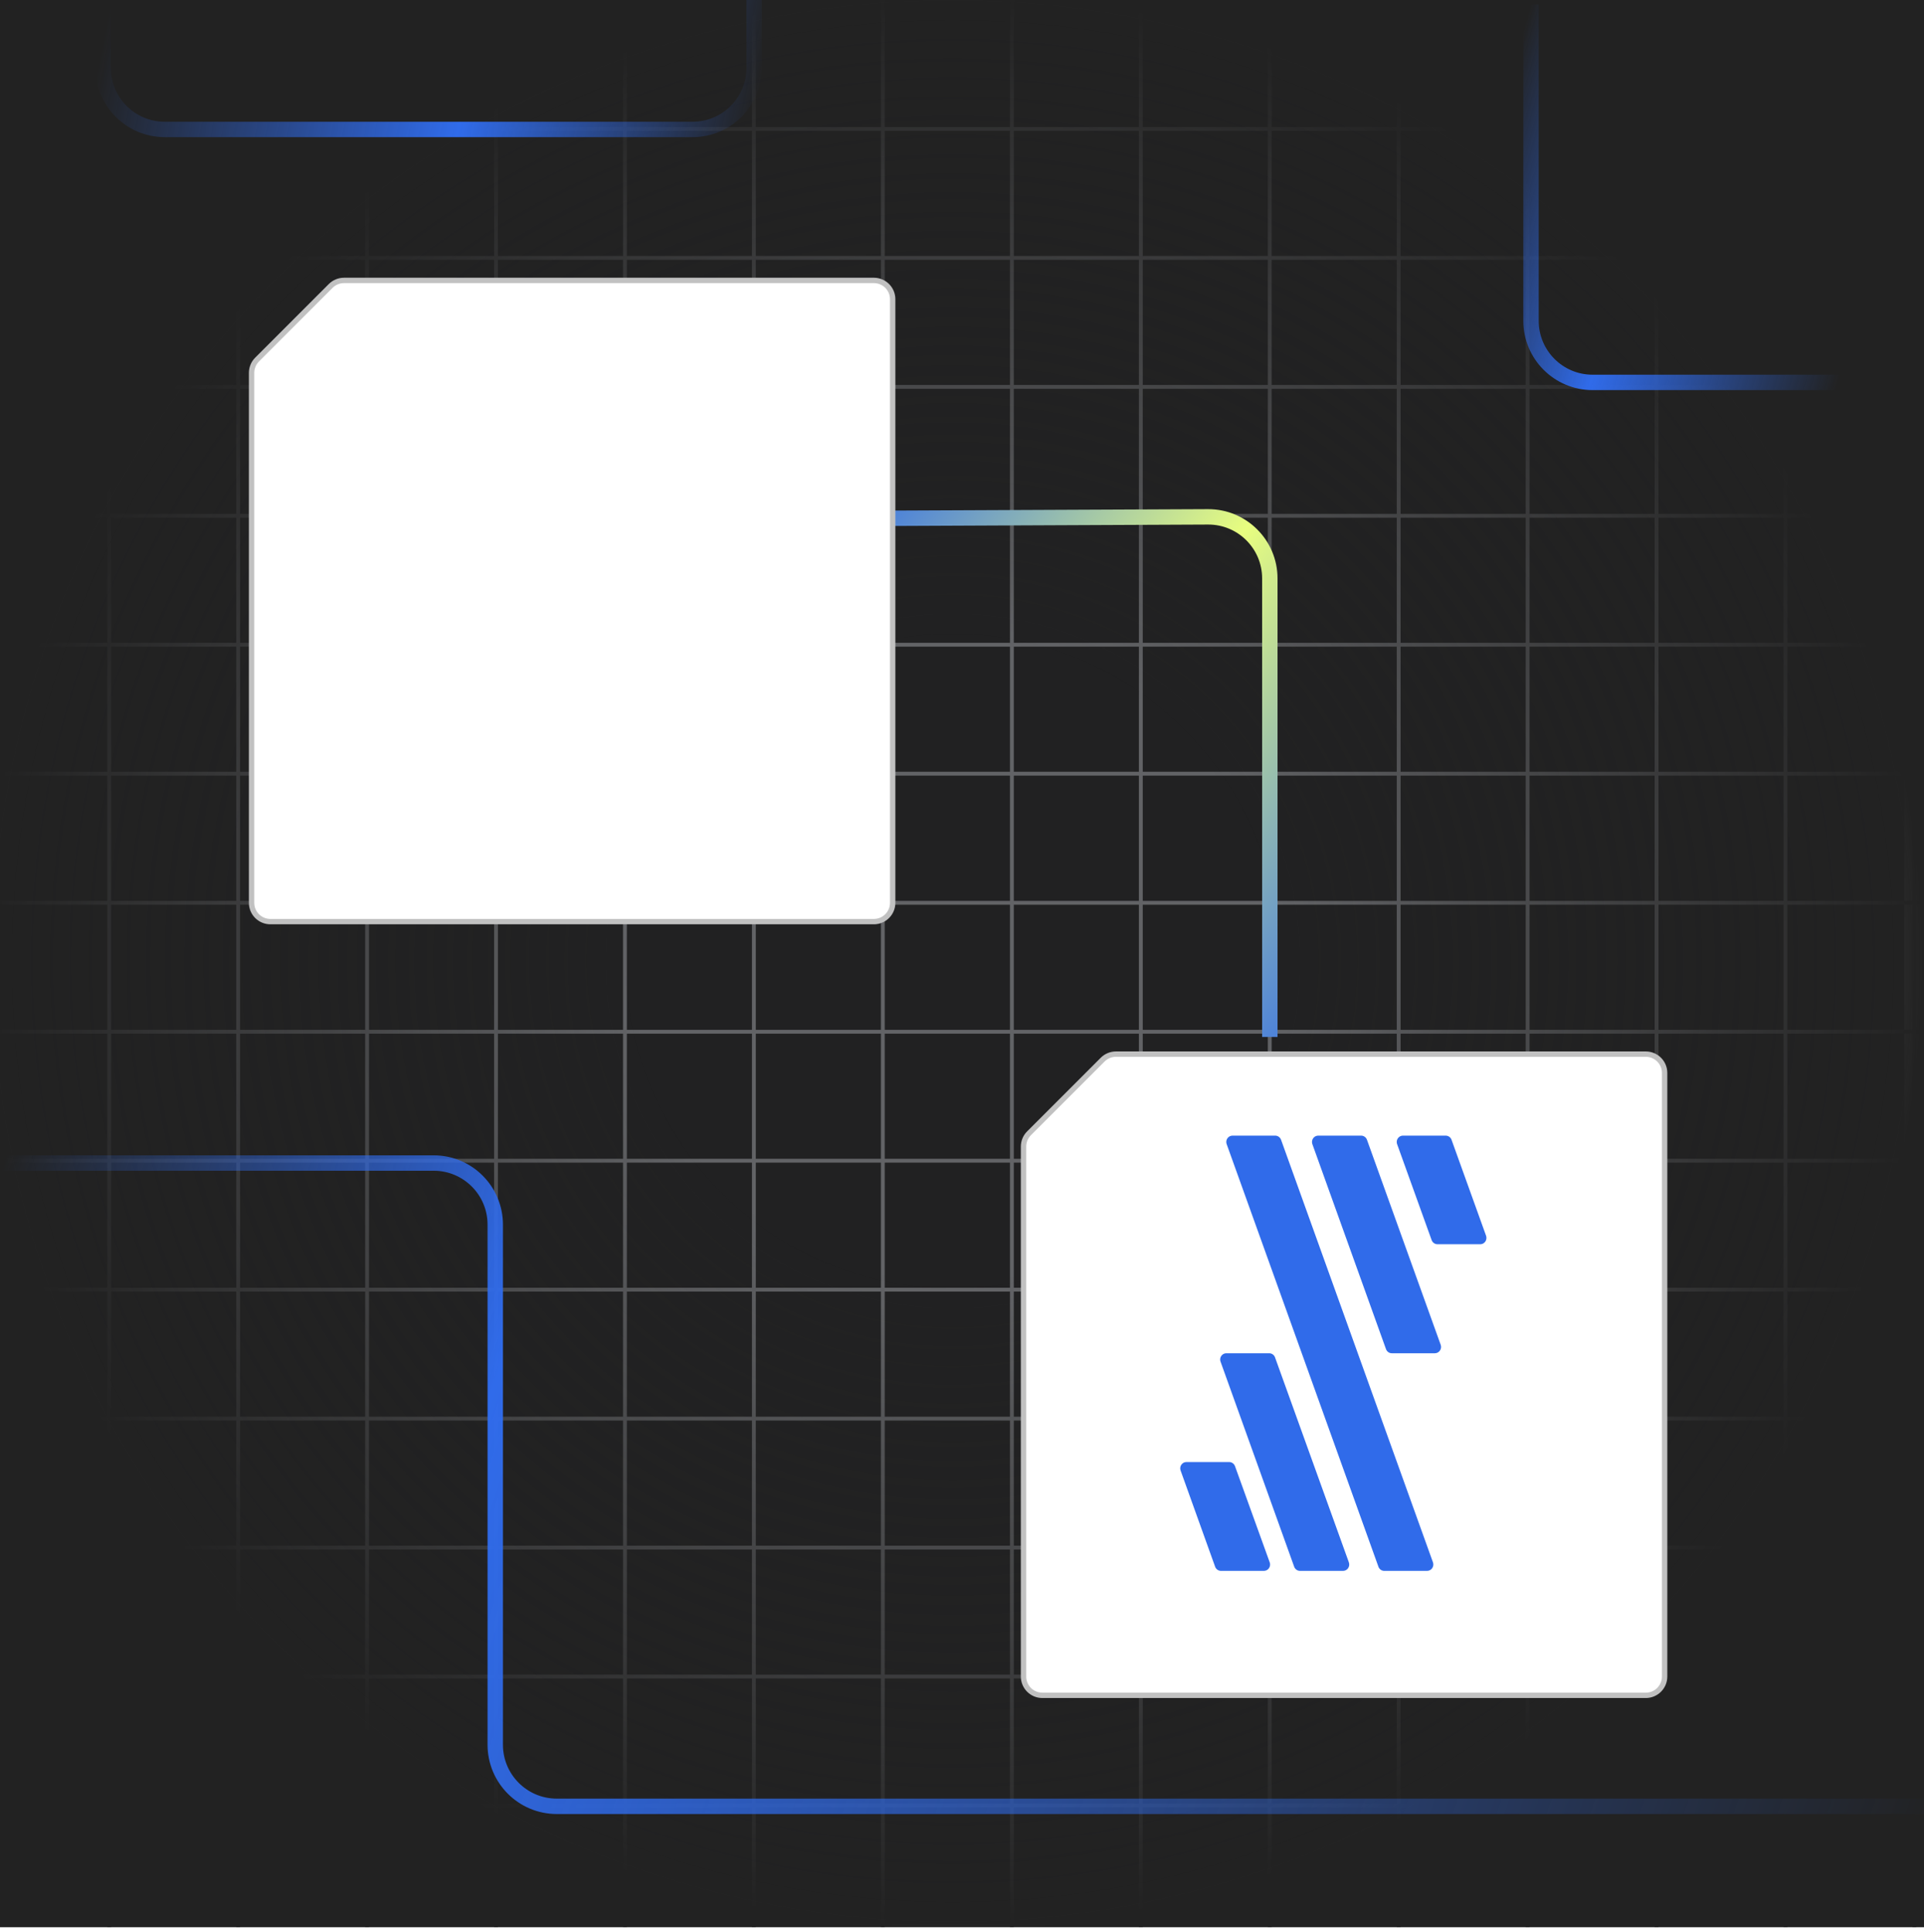
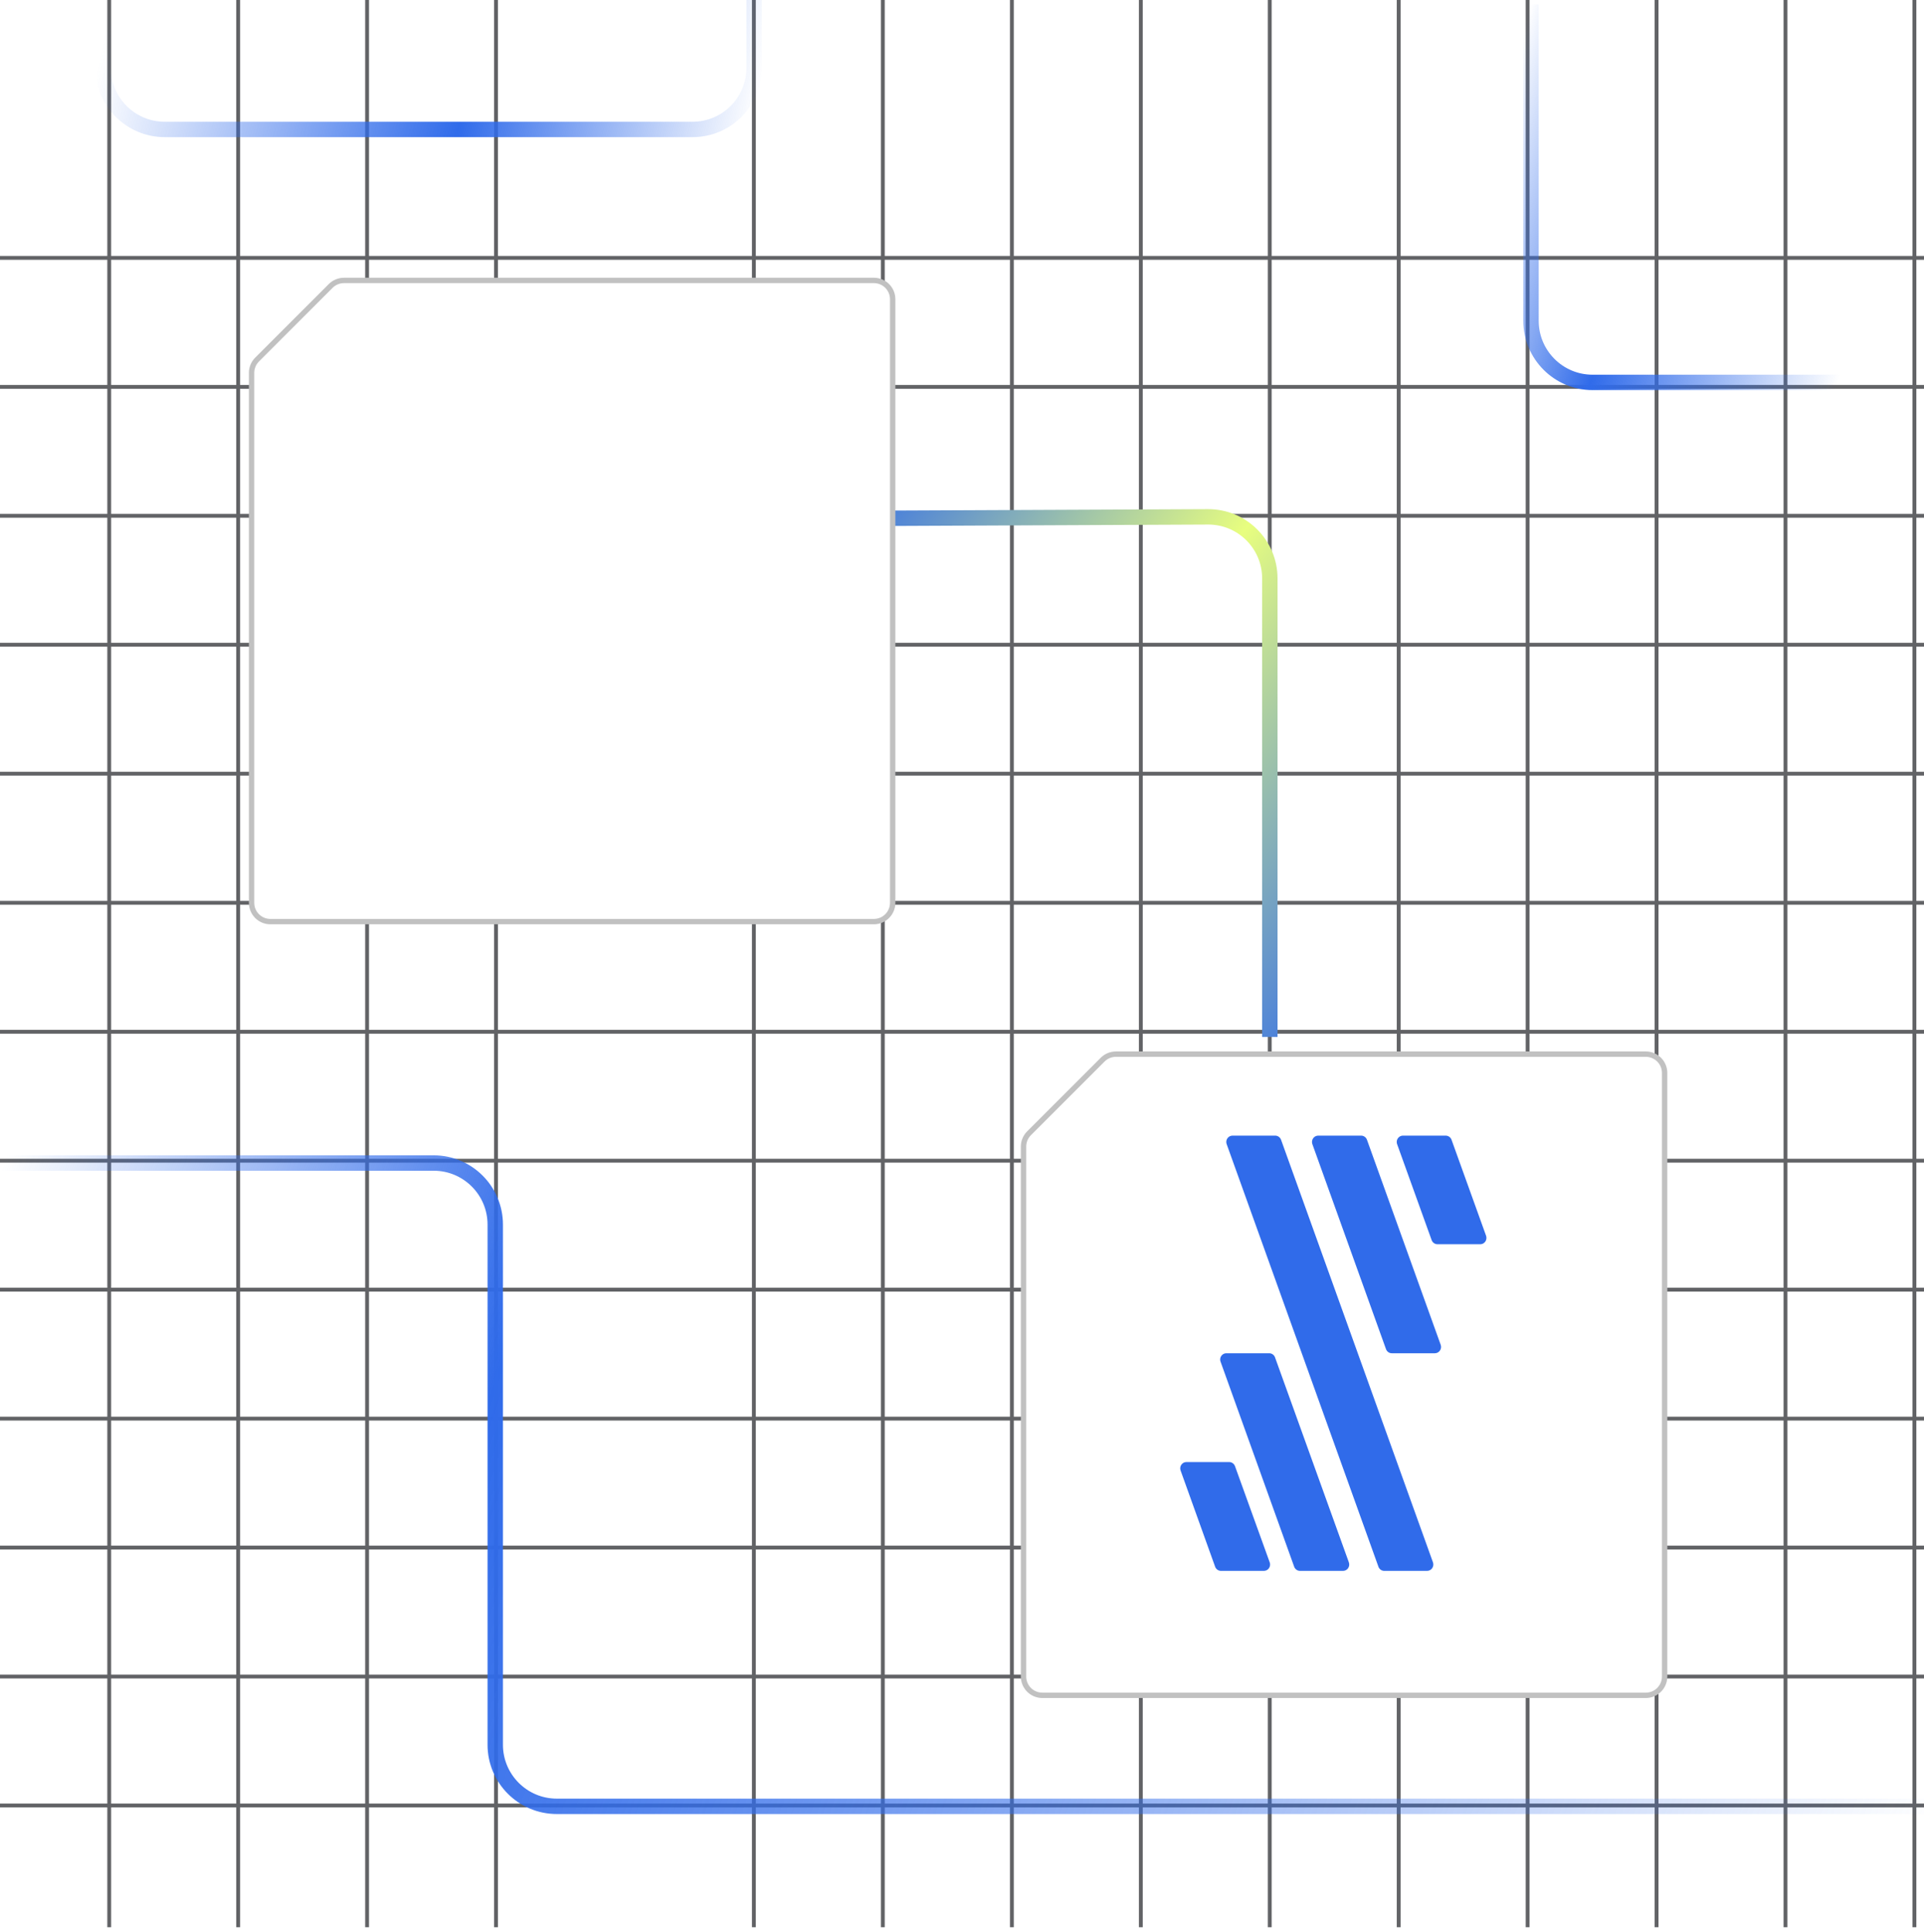
<svg xmlns="http://www.w3.org/2000/svg" width="250" height="251" viewBox="0 0 250 251" fill="none">
  <g clip-path="url(#clip0_1872_26079)">
-     <path d="M247.438 0H-2.562V250H247.438V0Z" fill="#212122" />
    <path d="M-2.562 234.563H399.552" stroke="#626366" stroke-width="0.5" stroke-linecap="round" stroke-linejoin="round" />
    <path d="M-2.562 217.81H399.552" stroke="#626366" stroke-width="0.5" stroke-linecap="round" stroke-linejoin="round" />
    <path d="M-2.562 201.057H399.552" stroke="#626366" stroke-width="0.5" stroke-linecap="round" stroke-linejoin="round" />
    <path d="M-2.562 184.304H399.552" stroke="#626366" stroke-width="0.5" stroke-linecap="round" stroke-linejoin="round" />
    <path d="M-2.562 167.55H399.552" stroke="#626366" stroke-width="0.5" stroke-linecap="round" stroke-linejoin="round" />
    <path d="M-2.562 150.797H399.552" stroke="#626366" stroke-width="0.5" stroke-linecap="round" stroke-linejoin="round" />
    <path d="M-2.562 134.044H399.552" stroke="#626366" stroke-width="0.5" stroke-linecap="round" stroke-linejoin="round" />
    <path d="M-2.562 117.291H399.552" stroke="#626366" stroke-width="0.5" stroke-linecap="round" stroke-linejoin="round" />
    <path d="M-2.562 100.519H399.552" stroke="#626366" stroke-width="0.5" stroke-linecap="round" stroke-linejoin="round" />
    <path d="M-2.562 83.766H399.552" stroke="#626366" stroke-width="0.5" stroke-linecap="round" stroke-linejoin="round" />
    <path d="M-2.562 67.013H399.552" stroke="#626366" stroke-width="0.5" stroke-linecap="round" stroke-linejoin="round" />
    <path d="M-2.562 50.26H399.552" stroke="#626366" stroke-width="0.5" stroke-linecap="round" stroke-linejoin="round" />
    <path d="M-2.562 33.506H399.552" stroke="#626366" stroke-width="0.5" stroke-linecap="round" stroke-linejoin="round" />
-     <path d="M-2.562 16.753H399.552" stroke="#626366" stroke-width="0.5" stroke-linecap="round" stroke-linejoin="round" />
    <path d="M248.755 0V402.113" stroke="#626366" stroke-width="0.5" stroke-linecap="round" stroke-linejoin="round" />
    <path d="M232.001 0V402.113" stroke="#626366" stroke-width="0.5" stroke-linecap="round" stroke-linejoin="round" />
    <path d="M215.25 0V402.113" stroke="#626366" stroke-width="0.5" stroke-linecap="round" stroke-linejoin="round" />
    <path d="M198.495 0V402.113" stroke="#626366" stroke-width="0.5" stroke-linecap="round" stroke-linejoin="round" />
    <path d="M181.741 0V402.113" stroke="#626366" stroke-width="0.5" stroke-linecap="round" stroke-linejoin="round" />
    <path d="M164.988 0V402.113" stroke="#626366" stroke-width="0.5" stroke-linecap="round" stroke-linejoin="round" />
    <path d="M148.235 0V402.113" stroke="#626366" stroke-width="0.5" stroke-linecap="round" stroke-linejoin="round" />
    <path d="M131.483 0V402.113" stroke="#626366" stroke-width="0.5" stroke-linecap="round" stroke-linejoin="round" />
    <path d="M114.711 0V402.113" stroke="#626366" stroke-width="0.5" stroke-linecap="round" stroke-linejoin="round" />
    <path d="M97.957 0V402.113" stroke="#626366" stroke-width="0.5" stroke-linecap="round" stroke-linejoin="round" />
-     <path d="M81.204 0V402.113" stroke="#626366" stroke-width="0.5" stroke-linecap="round" stroke-linejoin="round" />
    <path d="M64.451 0V402.113" stroke="#626366" stroke-width="0.5" stroke-linecap="round" stroke-linejoin="round" />
    <path d="M47.698 0V402.113" stroke="#626366" stroke-width="0.5" stroke-linecap="round" stroke-linejoin="round" />
    <path d="M30.945 0V402.113" stroke="#626366" stroke-width="0.5" stroke-linecap="round" stroke-linejoin="round" />
    <path d="M14.192 0V402.113" stroke="#626366" stroke-width="0.5" stroke-linecap="round" stroke-linejoin="round" />
-     <rect x="-3.3" y="-0.971" width="254.199" height="251.657" fill="url(#paint0_radial_1872_26079)" />
    <path d="M114.945 67.336L156.963 67.148C161.396 67.128 164.999 70.715 164.999 75.147V134.719" stroke="url(#paint1_linear_1872_26079)" stroke-width="2" />
    <g filter="url(#filter0_d_1872_26079)">
      <path d="M132.315 144.439L141.879 134.875C142.337 134.416 142.959 134.159 143.607 134.159H212.458C213.807 134.159 214.901 135.253 214.901 136.602V215.018C214.901 216.367 213.807 217.461 212.458 217.461H134.042C132.693 217.461 131.599 216.367 131.599 215.018V146.167C131.599 145.519 131.856 144.897 132.315 144.439Z" fill="white" stroke="#C1C1C1" stroke-width="0.698" />
    </g>
    <g clip-path="url(#clip1_1872_26079)">
      <path d="M180.868 175.81H186.427C186.64 175.814 186.846 175.732 187 175.581C187.154 175.43 187.243 175.224 187.248 175.006C187.249 174.891 187.227 174.777 187.185 174.67L177.622 148.081C177.565 147.922 177.462 147.785 177.326 147.688C177.191 147.591 177.029 147.539 176.864 147.539H171.285C171.179 147.539 171.075 147.56 170.977 147.601C170.879 147.642 170.79 147.702 170.715 147.778C170.64 147.854 170.581 147.944 170.54 148.044C170.499 148.143 170.478 148.25 170.478 148.358C170.476 148.458 170.494 148.558 170.529 148.652L180.092 175.271C180.15 175.433 180.256 175.572 180.395 175.669C180.534 175.765 180.7 175.815 180.868 175.81Z" fill="#306BEA" />
      <path d="M179.88 204.081H185.438C185.568 204.081 185.696 204.049 185.811 203.988C185.926 203.926 186.025 203.838 186.099 203.729C186.174 203.62 186.222 203.495 186.238 203.363C186.255 203.232 186.241 203.098 186.196 202.974L166.459 148.081C166.402 147.922 166.299 147.785 166.164 147.688C166.028 147.591 165.866 147.539 165.701 147.539H160.148C160.042 147.539 159.938 147.56 159.84 147.601C159.742 147.642 159.653 147.702 159.579 147.778C159.504 147.854 159.444 147.944 159.403 148.044C159.362 148.143 159.341 148.25 159.341 148.358C159.34 148.458 159.357 148.558 159.393 148.652L179.11 203.545C179.167 203.705 179.273 203.843 179.411 203.939C179.549 204.035 179.713 204.085 179.88 204.081Z" fill="#306BEA" />
      <path d="M168.924 204.081H174.48C174.612 204.087 174.744 204.059 174.863 204C174.982 203.941 175.086 203.852 175.164 203.743C175.241 203.633 175.292 203.506 175.31 203.371C175.328 203.237 175.313 203.101 175.267 202.974L165.675 176.349C165.618 176.19 165.515 176.054 165.379 175.957C165.243 175.861 165.082 175.809 164.917 175.81H159.332C159.119 175.815 158.917 175.905 158.769 176.062C158.622 176.219 158.541 176.429 158.545 176.646C158.547 176.739 158.566 176.831 158.6 176.917L168.163 203.545C168.22 203.704 168.324 203.84 168.46 203.936C168.596 204.032 168.758 204.083 168.924 204.081Z" fill="#306BEA" />
      <path d="M181.539 148.652L186.022 161.106C186.078 161.265 186.181 161.402 186.316 161.499C186.451 161.596 186.612 161.648 186.778 161.648H192.336C192.442 161.649 192.546 161.628 192.644 161.588C192.742 161.547 192.831 161.487 192.906 161.411C192.981 161.336 193.04 161.246 193.081 161.146C193.122 161.047 193.143 160.94 193.143 160.832C193.145 160.732 193.129 160.632 193.094 160.538L188.611 148.081C188.555 147.922 188.451 147.785 188.316 147.688C188.18 147.591 188.019 147.539 187.853 147.539H182.295C182.082 147.538 181.877 147.624 181.726 147.777C181.575 147.93 181.489 148.137 181.487 148.355C181.486 148.456 181.504 148.557 181.539 148.652Z" fill="#306BEA" />
      <path d="M158.669 204.081H164.227C164.357 204.082 164.486 204.05 164.601 203.989C164.717 203.928 164.816 203.839 164.89 203.73C164.965 203.621 165.012 203.496 165.028 203.364C165.044 203.232 165.029 203.098 164.983 202.974L160.474 190.484C160.417 190.327 160.314 190.19 160.179 190.094C160.044 189.998 159.883 189.946 159.718 189.946H154.166C153.953 189.944 153.748 190.029 153.596 190.181C153.444 190.333 153.358 190.541 153.355 190.758C153.356 190.859 153.373 190.959 153.407 191.053L157.89 203.542C157.949 203.704 158.055 203.843 158.195 203.939C158.335 204.036 158.5 204.085 158.669 204.081Z" fill="#306BEA" />
    </g>
    <g filter="url(#filter1_d_1872_26079)">
-       <path d="M32.01 43.92L41.574 34.355C42.032 33.897 42.654 33.64 43.302 33.64H112.153C113.502 33.64 114.596 34.734 114.596 36.083V114.499C114.596 115.848 113.502 116.942 112.153 116.942H33.737C32.388 116.942 31.294 115.848 31.294 114.499V45.647C31.294 44.999 31.552 44.378 32.01 43.92Z" fill="white" stroke="#C1C1C1" stroke-width="0.698" />
+       <path d="M32.01 43.92L41.574 34.355C42.032 33.897 42.654 33.64 43.302 33.64H112.153C113.502 33.64 114.596 34.734 114.596 36.083V114.499C114.596 115.848 113.502 116.942 112.153 116.942H33.737C32.388 116.942 31.294 115.848 31.294 114.499V45.647C31.294 44.999 31.552 44.378 32.01 43.92" fill="white" stroke="#C1C1C1" stroke-width="0.698" />
    </g>
    <path d="M198.936 0.569V41.681C198.936 46.099 202.517 49.681 206.936 49.681H250.073" stroke="url(#paint2_linear_1872_26079)" stroke-width="2" />
    <path d="M13.404 -0.016V8.817C13.404 13.236 16.986 16.817 21.404 16.817H89.992C94.41 16.817 97.992 13.236 97.992 8.817V-2.053" stroke="url(#paint3_linear_1872_26079)" stroke-width="2" />
    <path d="M-4.15 151.099L56.351 151.099C60.77 151.099 64.351 154.681 64.351 159.099V226.673C64.351 231.091 67.933 234.673 72.351 234.673H252.742" stroke="url(#paint4_linear_1872_26079)" stroke-width="2" />
  </g>
  <defs>
    <filter id="filter0_d_1872_26079" x="129.854" y="133.81" width="89.584" height="89.584" filterUnits="userSpaceOnUse" color-interpolation-filters="sRGB">
      <feFlood flood-opacity="0" result="BackgroundImageFix" />
      <feColorMatrix in="SourceAlpha" type="matrix" values="0 0 0 0 0 0 0 0 0 0 0 0 0 0 0 0 0 0 127 0" result="hardAlpha" />
      <feOffset dx="1.396" dy="2.792" />
      <feGaussianBlur stdDeviation="1.396" />
      <feComposite in2="hardAlpha" operator="out" />
      <feColorMatrix type="matrix" values="0 0 0 0 0 0 0 0 0 0 0 0 0 0 0 0 0 0 0.8 0" />
      <feBlend mode="normal" in2="BackgroundImageFix" result="effect1_dropShadow_1872_26079" />
      <feBlend mode="normal" in="SourceGraphic" in2="effect1_dropShadow_1872_26079" result="shape" />
    </filter>
    <filter id="filter1_d_1872_26079" x="29.549" y="33.291" width="89.584" height="89.584" filterUnits="userSpaceOnUse" color-interpolation-filters="sRGB">
      <feFlood flood-opacity="0" result="BackgroundImageFix" />
      <feColorMatrix in="SourceAlpha" type="matrix" values="0 0 0 0 0 0 0 0 0 0 0 0 0 0 0 0 0 0 127 0" result="hardAlpha" />
      <feOffset dx="1.396" dy="2.792" />
      <feGaussianBlur stdDeviation="1.396" />
      <feComposite in2="hardAlpha" operator="out" />
      <feColorMatrix type="matrix" values="0 0 0 0 0 0 0 0 0 0 0 0 0 0 0 0 0 0 0.8 0" />
      <feBlend mode="normal" in2="BackgroundImageFix" result="effect1_dropShadow_1872_26079" />
      <feBlend mode="normal" in="SourceGraphic" in2="effect1_dropShadow_1872_26079" result="shape" />
    </filter>
    <radialGradient id="paint0_radial_1872_26079" cx="0" cy="0" r="1" gradientUnits="userSpaceOnUse" gradientTransform="translate(123.8 124.858) rotate(90) scale(125.829 127.1)">
      <stop offset="0.328" stop-color="#222222" stop-opacity="0" />
      <stop offset="1" stop-color="#222222" />
    </radialGradient>
    <linearGradient id="paint1_linear_1872_26079" x1="71.101" y1="57.361" x2="175.824" y2="134.944" gradientUnits="userSpaceOnUse">
      <stop offset="0.262" stop-color="#306BEA" />
      <stop offset="0.611" stop-color="#E8FE7F" />
      <stop offset="1" stop-color="#306BEA" />
    </linearGradient>
    <linearGradient id="paint2_linear_1872_26079" x1="198.936" y1="0.569" x2="265.593" y2="20.464" gradientUnits="userSpaceOnUse">
      <stop stop-color="#306BEA" stop-opacity="0" />
      <stop offset="0.308" stop-color="#306BEA" />
      <stop offset="0.752" stop-color="#306BEA" stop-opacity="0" />
    </linearGradient>
    <linearGradient id="paint3_linear_1872_26079" x1="-3.139" y1="40.562" x2="112.058" y2="63.388" gradientUnits="userSpaceOnUse">
      <stop offset="0.08" stop-color="#306BEA" stop-opacity="0" />
      <stop offset="0.484" stop-color="#306BEA" />
      <stop offset="0.804" stop-color="#306BEA" stop-opacity="0" />
      <stop offset="1" stop-color="#306BEA" stop-opacity="0" />
    </linearGradient>
    <linearGradient id="paint4_linear_1872_26079" x1="0.463" y1="151.099" x2="252.742" y2="234.673" gradientUnits="userSpaceOnUse">
      <stop stop-color="#306BEA" stop-opacity="0" />
      <stop offset="0.262" stop-color="#306BEA" />
      <stop offset="1" stop-color="#306BEA" stop-opacity="0" />
    </linearGradient>
    <clipPath id="clip0_1872_26079">
      <rect width="250" height="250.38" fill="white" />
    </clipPath>
    <clipPath id="clip1_1872_26079">
      <rect width="39.789" height="56.542" fill="white" transform="translate(153.355 147.539)" />
    </clipPath>
  </defs>
</svg>